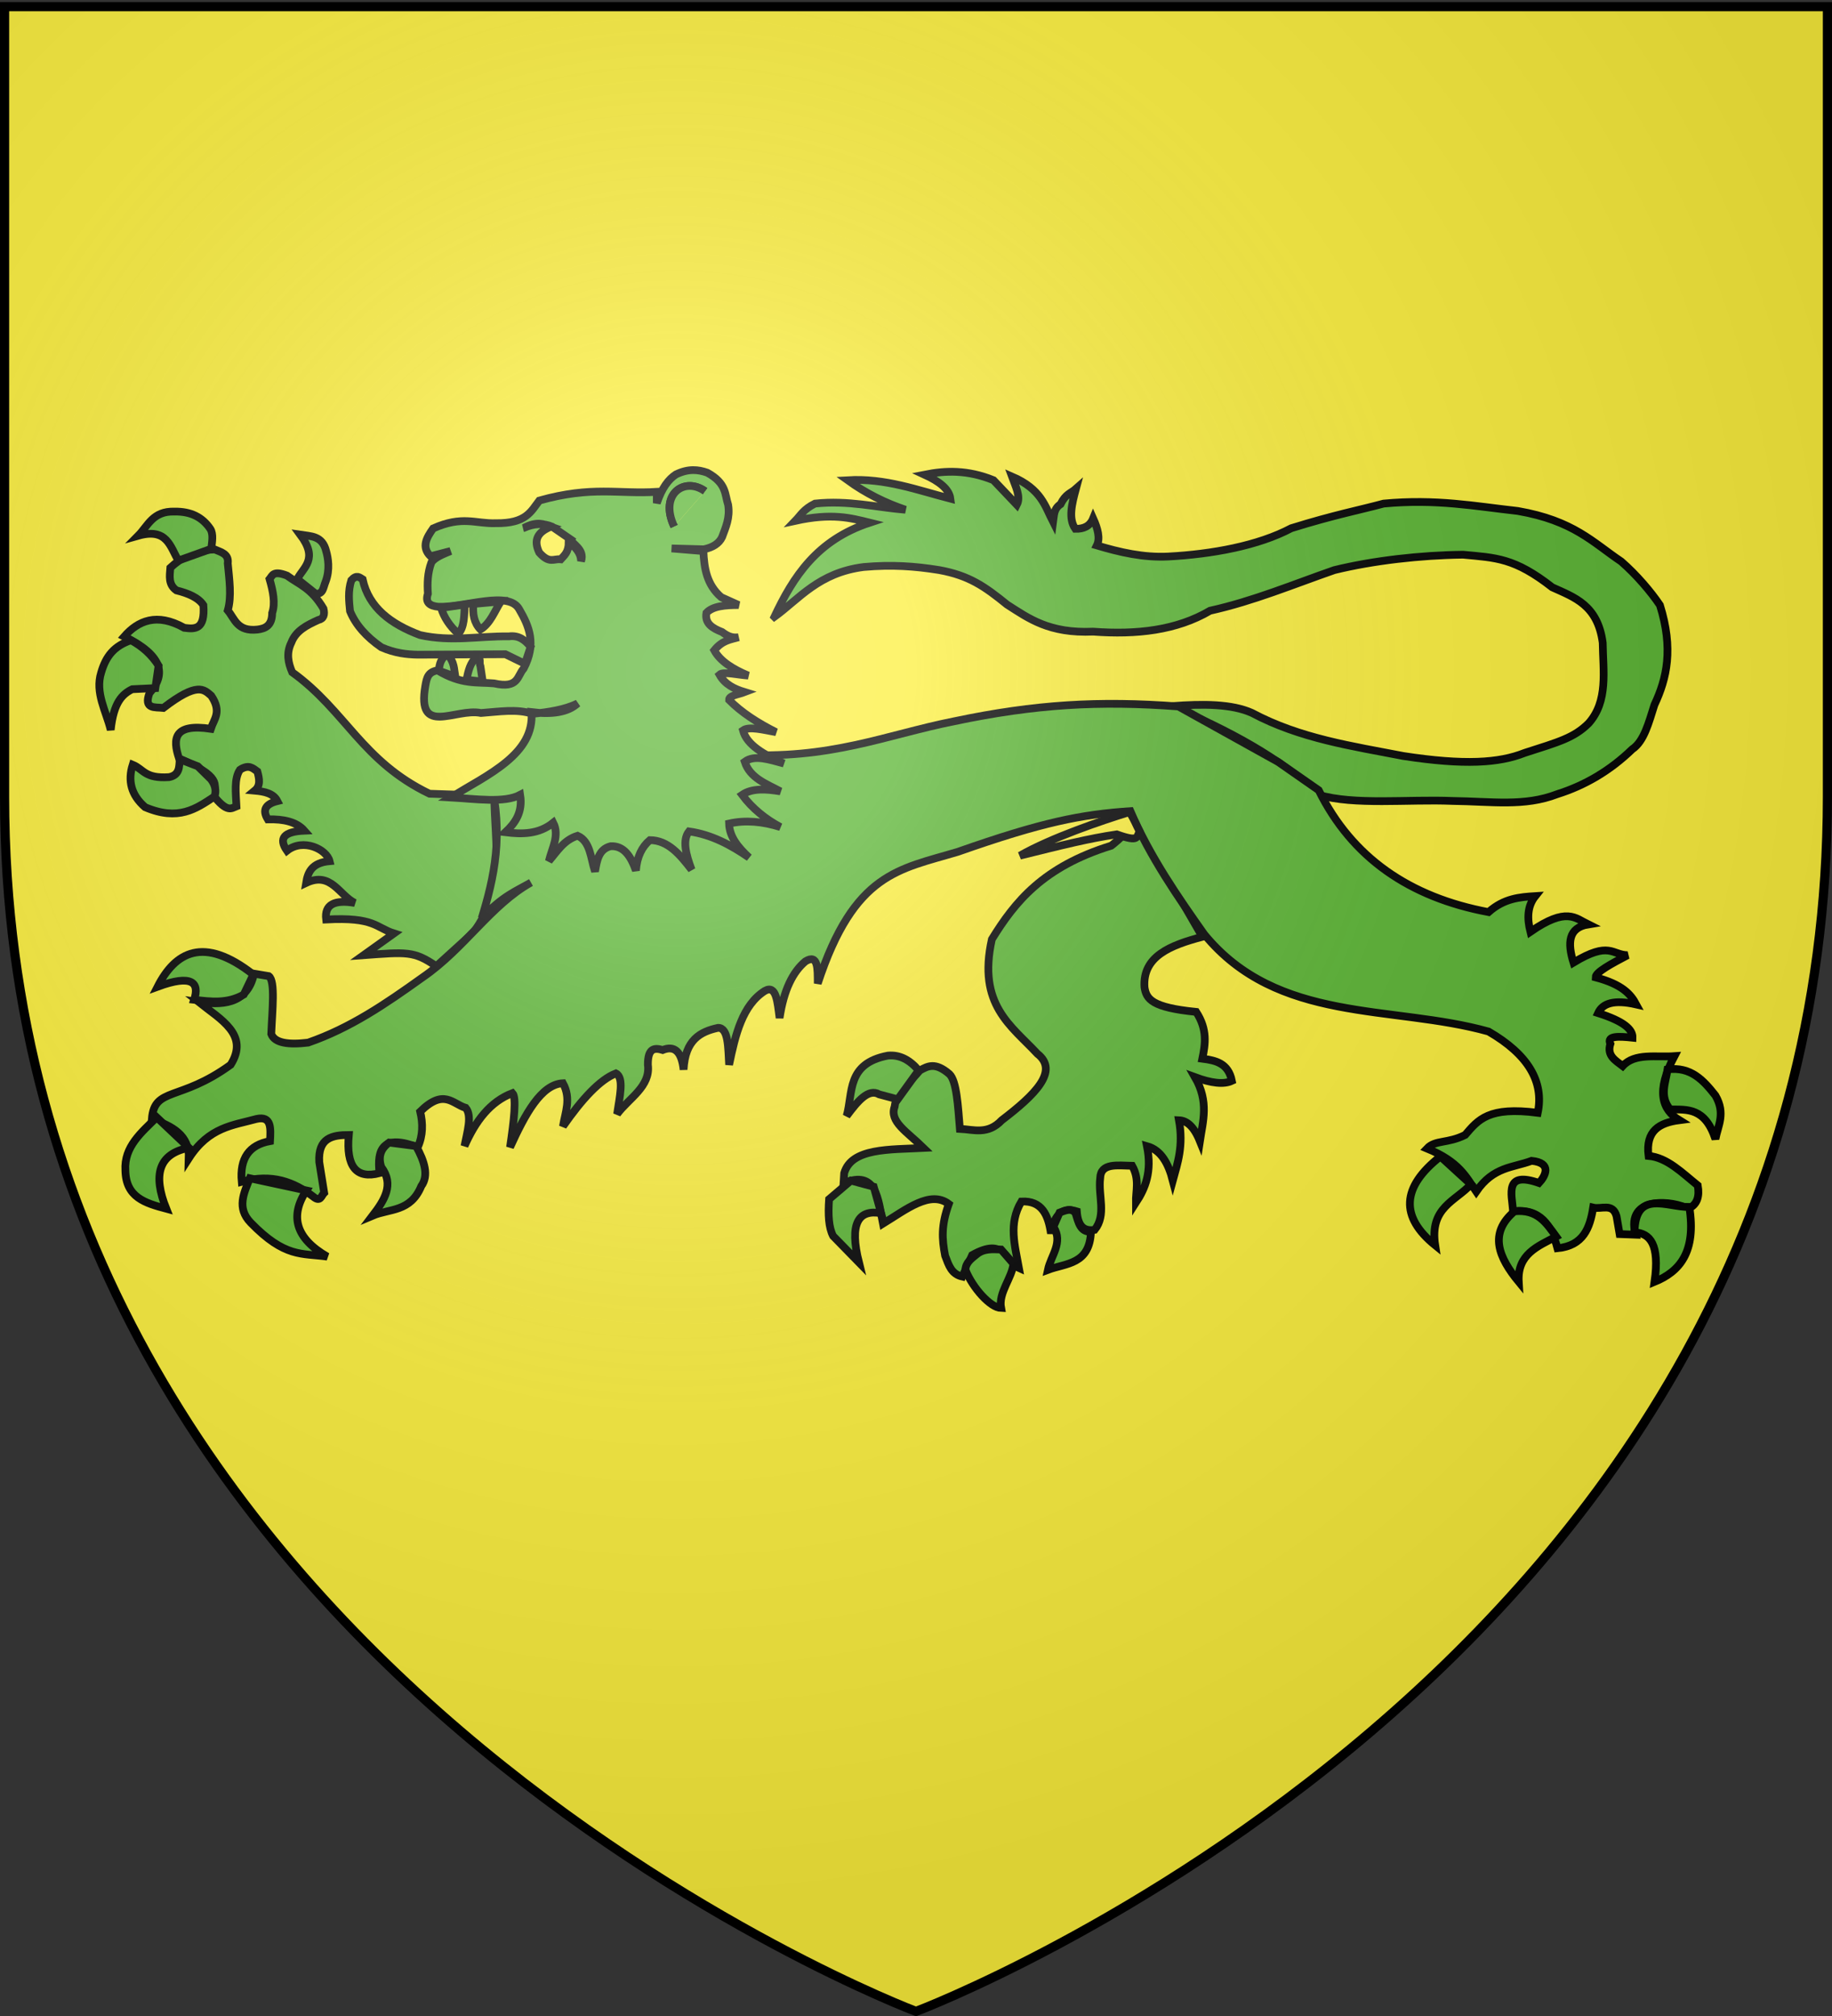
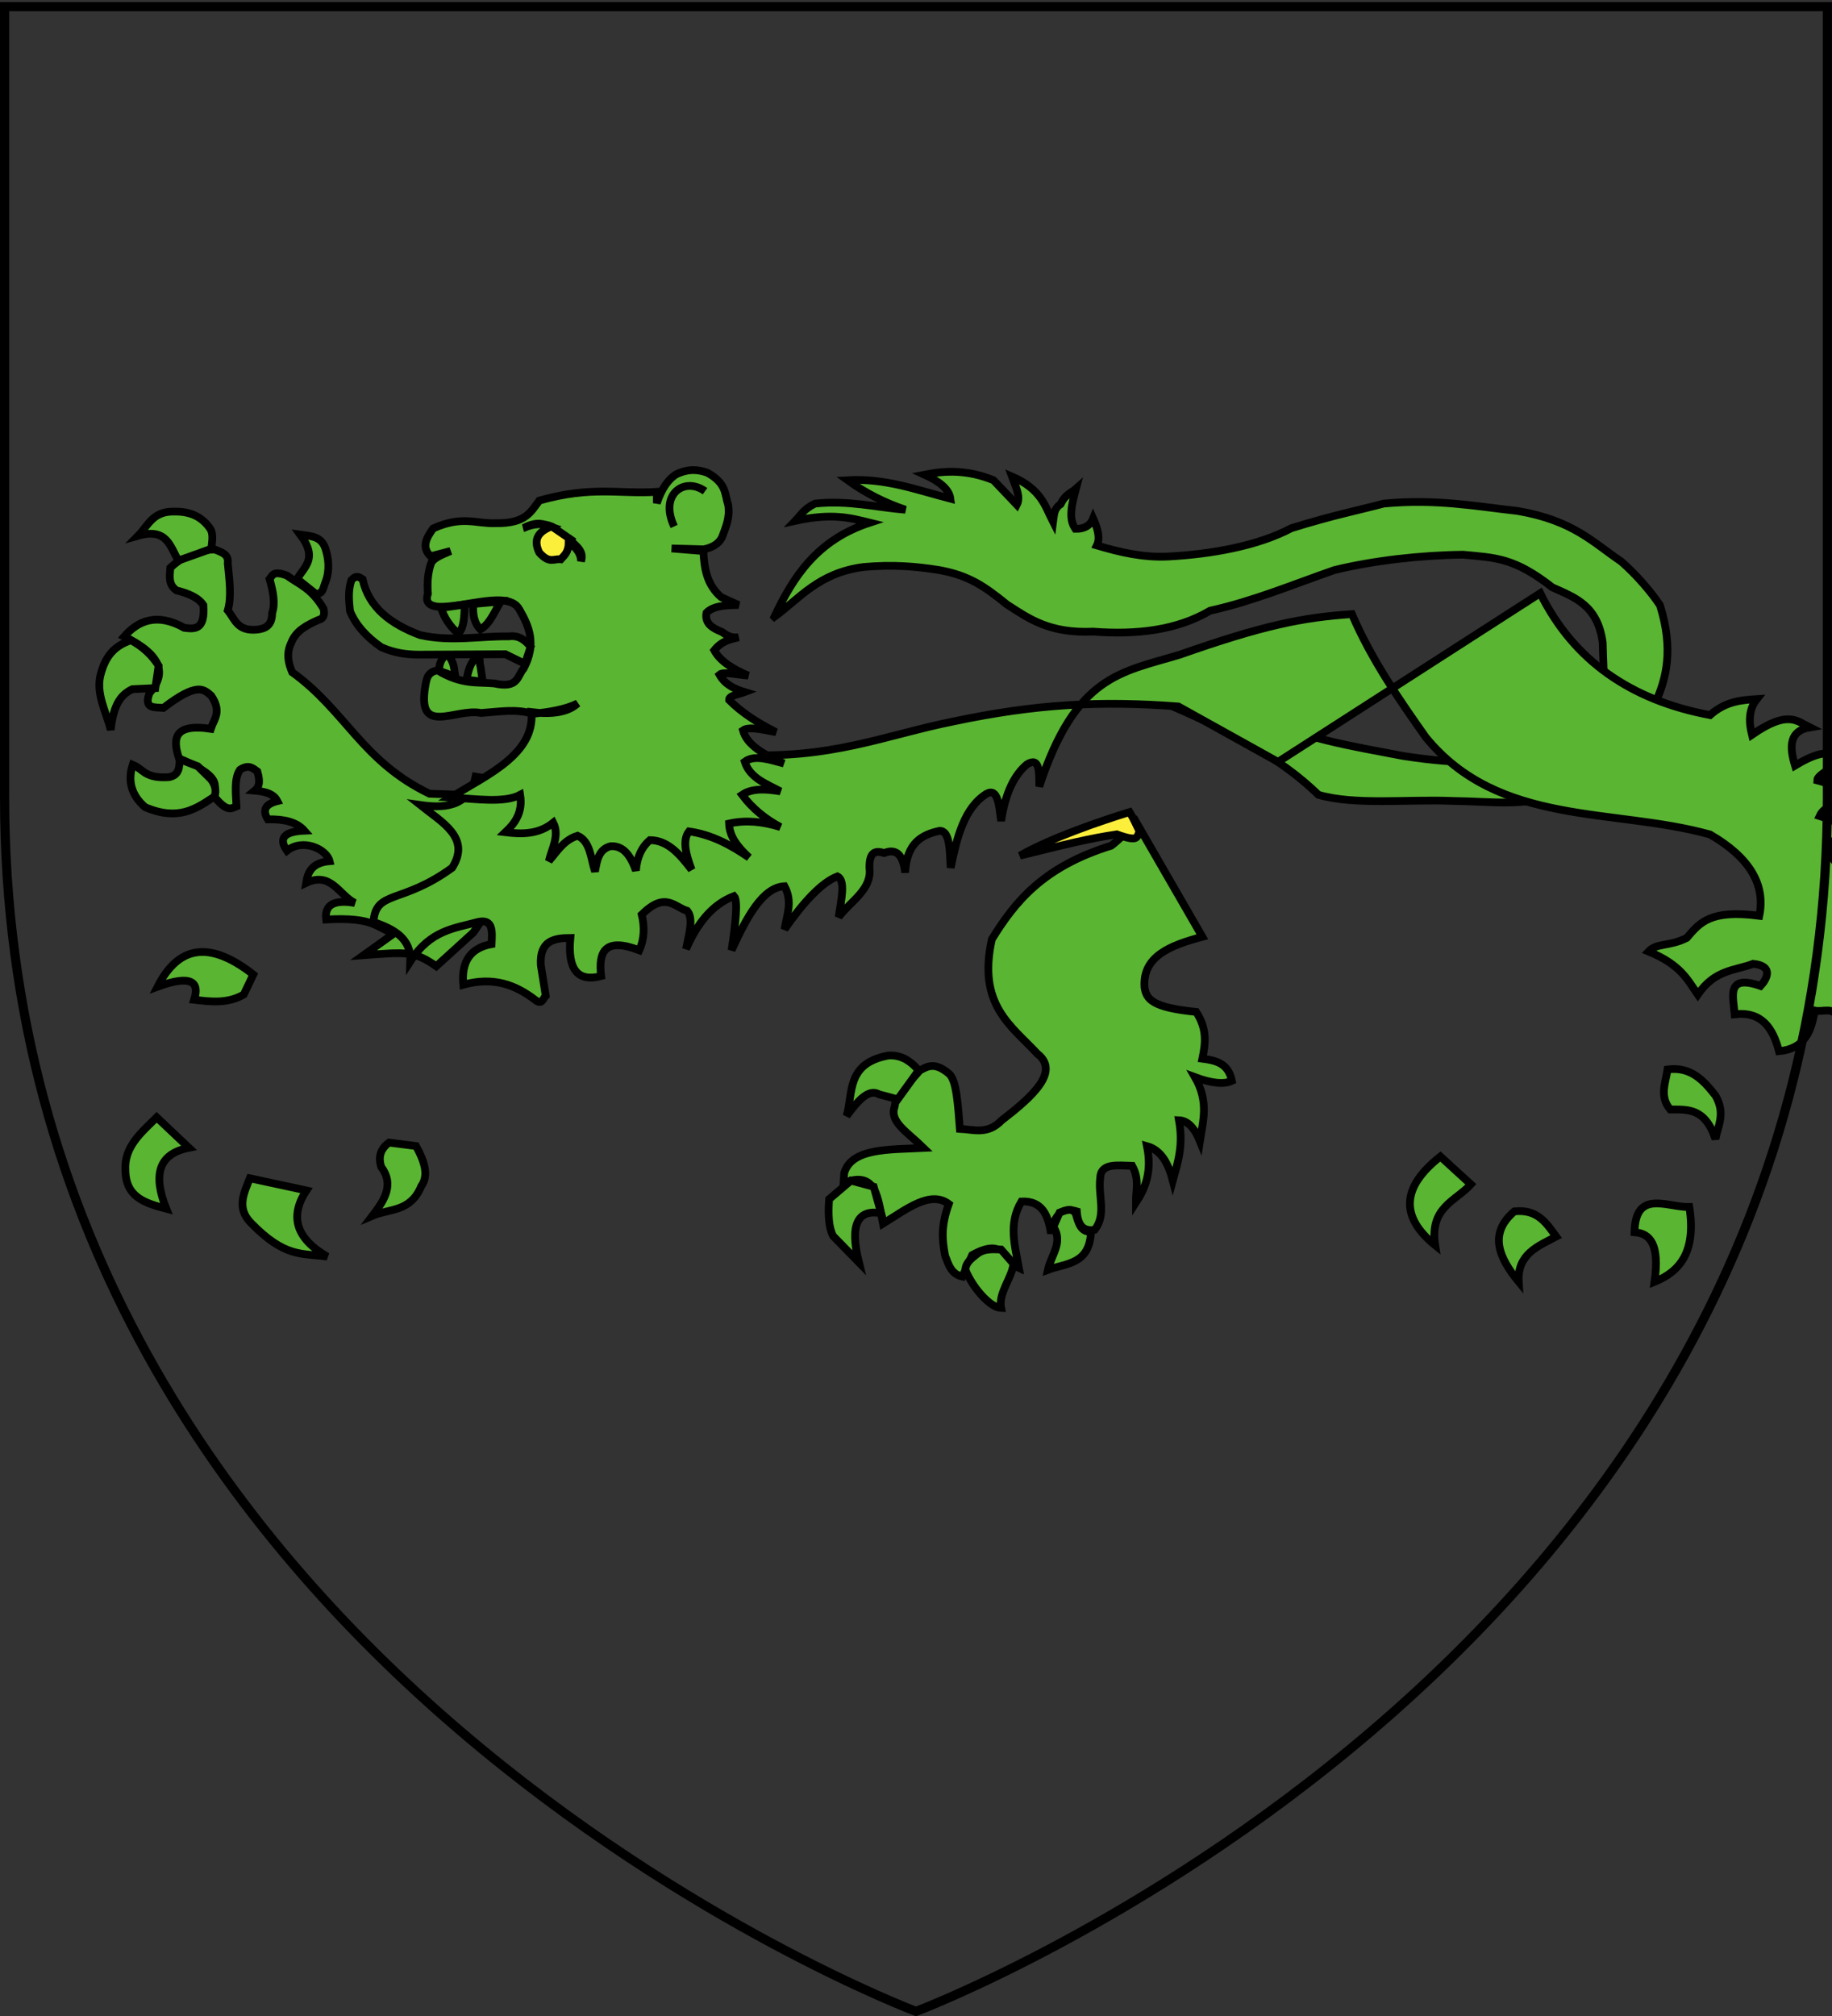
<svg xmlns="http://www.w3.org/2000/svg" xmlns:xlink="http://www.w3.org/1999/xlink" width="600" height="660" version="1.0">
  <rect width="100%" height="100%" fill="#333333" stroke="none" />
  <desc>Flag of Canton of Valais (Wallis)</desc>
  <defs>
    <radialGradient xlink:href="#b" id="c" cx="221.445" cy="226.331" r="300" fx="221.445" fy="226.331" gradientTransform="matrix(1.353 0 0 1.349 -77.63 -85.747)" gradientUnits="userSpaceOnUse" />
    <linearGradient id="b">
      <stop offset="0" style="stop-color:white;stop-opacity:.314" />
      <stop offset=".19" style="stop-color:white;stop-opacity:.251" />
      <stop offset=".6" style="stop-color:#6b6b6b;stop-opacity:.125" />
      <stop offset="1" style="stop-color:black;stop-opacity:.125" />
    </linearGradient>
  </defs>
  <g style="display:inline">
-     <path d="M300 657.947s298.5-112.32 298.5-397.772V1.623H1.5v258.552C1.5 545.626 300 657.947 300 657.947" style="fill:#fcef3c;fill-opacity:1;fill-rule:evenodd;stroke:none" />
    <path d="M253.616 201.951c6.175-13.105 13.919-25.164 31.24-30.837-6.278-1.548-12.358-3.24-24.387-.605 1.815-1.881 2.666-3.762 6.45-5.643 10.949-1.163 20.125 1.25 29.628 2.015-6.569-2.212-12.915-5.314-18.946-9.674 12.393-.723 22.777 3.243 33.66 6.046-.417-3.221-3.764-5.71-8.466-7.86 6.868-1.365 14.104-1.625 22.574 1.814l7.659 8.062c1.378-2.708-.449-6.056-1.613-9.272 9.685 4.183 10.843 9.729 13.504 14.915.293-2.077.087-4.278 2.419-5.845 1.68-3.407 3.36-3.547 5.039-5.039-1.324 4.906-2.56 9.773-.202 13.101 2.668.058 4.786-.802 5.845-3.426 1.523 3.404 2.36 6.533 1.21 8.868 7.585 2.25 15.262 4.038 23.38 3.628 14.214-.759 29.387-3.486 40.31-9.271 14.122-4.4 22.907-6.06 30.233-8.062 17.33-1.609 29.784.851 43.938 2.418 18.31 3.168 24.627 10.334 33.86 16.527 4.97 4.3 9.82 10.01 12.698 14.31 4.47 14.281 2.28 23.966-1.814 32.652-1.83 5.72-3.36 11.89-7.255 14.512-7.367 7.116-15.61 11.895-24.59 14.713-10.743 4.155-21.522 2.371-34.264 2.217-14.635-.615-32.17 1.468-43.938-2.015-12.507-12.208-29.594-21.084-47.97-29.024 10.275-.801 19.666-.719 26.203 2.217 15.784 8.415 32.766 10.847 49.581 14.109 20.025 3.08 31.386 2.296 39.706-1.008 11.282-3.626 16.131-4.914 20.961-9.674 6.507-7.275 4.754-17.091 4.636-26.404-1.644-12.4-9.308-14.852-16.527-18.14-12.406-9.698-18.43-9.655-29.225-10.682-13.938.17-29.328 1.915-42.125 5.04-13.585 4.72-26.486 10.147-40.713 13.302-10.98 6.45-24.1 7.907-38.295 6.852-14.435.637-21.074-4.296-28.217-8.868-7.363-5.982-12.445-9.51-22.17-11.287-7.931-1.267-15.397-1.841-24.792-1.008-14.719 1.868-21.079 10.414-29.225 16.326z" style="fill:#5ab532;fill-opacity:1;fill-rule:evenodd;stroke:#000;stroke-width:2.533;stroke-linecap:butt;stroke-linejoin:miter;stroke-miterlimit:4;stroke-opacity:1;stroke-dasharray:none;display:inline" />
    <path d="M140.676 259.853c-22.137-10.641-27.401-27.106-44.984-39.779-1.32-3.077-1.983-6.236-.285-9.69 1.491-3.926 5.11-5.723 8.836-7.412 1.819-.403 2.168-1.785 1.71-3.705-3.99-6.771-7.98-7.9-11.971-10.832-4.563-1.75-4.762-.009-5.7 1.14 1.152 3.995 1.955 7.873.854 11.117-.03 4.07-2.179 5.113-4.845 5.416-6.584.703-7.36-3.432-9.692-6.271 1.322-4.602.495-10.064 0-15.392.42-3.103-2.15-3.64-4.275-4.56-6.865.2-11.067 2.767-14.537 5.985-.2 2.687-.736 5.457 1.995 7.41 3.9.98 7.205 2.355 8.836 4.846.607 8.11-2.789 7.851-6.27 7.411-9.035-5.054-15.163-2.286-19.668 2.85 12.643 6.177 13.837 12.352 8.266 18.528-1.965 5.368 1.828 4.536 4.56 4.846 11.283-8.65 13.25-6.042 15.678-3.99 3.565 5.3.879 7.648-.143 10.83-12.139-1.816-12.557 3.235-10.404 9.692 13.807 5.851 12.087 8.658 11.117 11.972 4.641 5.906 5.98 4.383 7.696 3.705-.206-4.381-.832-9.042 1.14-11.971 2.936-1.882 4.229-.478 5.7.57.65 2.357 1.11 4.66-.855 6.27 3.178.292 6.11.879 7.411 3.42-3.738.919-5.093 2.79-3.135 5.987 5.193-.14 9.434.81 11.972 3.705q-9.977.427-5.701 6.556c5.324-4.202 13.02-.46 13.967 3.42-5.815.52-7.139 3.604-7.696 7.126 8.188-3.869 10.807 4.021 15.962 6.556-6.626-1.133-10 .47-9.407 5.416 15.982-.844 16.215 2.656 22.233 4.56l-9.976 7.127c14.08-1.03 16.563-1.426 23.813 3.616l12.11-10.999c10.787-14.45 7.005-28.343 6.902-44.773zM103.43 194.409c2.475.055 2.37-1.97 3.226-4.031 1.49-4.017.767-7.793.177-9.876-1.218-5.239-5.15-4.922-8.465-5.442 5.958 7.984 1.068 10.545-1.008 14.512z" style="fill:#5ab532;fill-opacity:1;fill-rule:evenodd;stroke:#000;stroke-width:2.533;stroke-linecap:butt;stroke-linejoin:miter;stroke-miterlimit:4;stroke-opacity:1;stroke-dasharray:none" />
    <path d="M69.184 179.67c.27-2.222.766-4.777-.285-6.484-2.61-3.879-6.394-5.787-11.758-5.701-7.106-.217-8.647 4.625-11.9 7.91 9.534-2.703 10.486 3.628 13.182 8.123zM42.889 209.6c-5.41 1.862-8.157 5.063-9.763 10.617-2.046 6.597 1.647 12.674 3.136 18.741.957-9.09 3.845-11.743 7.054-13.325l7.554-.357 1.069-7.34c-2.239-3.557-5.291-6.3-9.05-8.337zM58.85 248.578c-.14 2.516-.037 5.168-3.49 5.843-8.039.525-8.243-2.565-11.901-4.061-1.631 5.174-.575 9.86 4.062 13.895 10.926 4.636 16.697.529 22.731-3.492.622-1.785.329-3.654-1.14-5.63l-4.347-4.275zM371.206 267.588c.357 2.857-4.928 7.488-7.256 9.27-22.346 6.887-31.593 18.451-39.101 30.637-4.792 21.509 6.37 28.29 14.915 37.488 7.201 5.624-.823 13.487-11.69 21.768-4.569 4.835-9.137 3.035-13.706 2.822-.61-7.438-1.033-15.645-3.426-17.938-4.666-4.007-7.054-2.62-9.675-1.21-3.279 4.044-7.672 6.773-8.263 11.892-1.764 4.884 3.928 8.098 9.473 13.504-11.135.577-23.632-.048-26 8.264l-.202 3.224c10.926-4.4 11.276 5.3 12.9 13.303 7.608-4.672 15.498-11.028 21.565-6.45-2.528 7.054-2.252 11.408-1.209 16.93 1.235 3.242 2.065 6.024 5.644 6.853l3.224-7.054c10.824-6.066 10.694 2.192 15.318 4.232-1.295-7.255-3.559-14.511.807-21.767 6.742-.344 8.793 4.43 9.674 10.48 1.104-6.712 4.14-8.598 8.465-7.255.402 5.417 2.77 6.51 5.845 6.046 3.94-4.902 1.105-10.996 1.814-16.93.154-5.054 5.689-4.13 10.48-4.031 2.487 4.448 1.157 8.132 1.21 12.093 3.076-4.73 5.34-10.09 3.628-18.543 4.664 1.307 7.012 5.7 8.465 11.287 1.593-5.816 3.533-11.344 2.016-19.752 2.526.106 4.863 1.92 6.853 6.853.995-6.57 3.042-12.852-1.613-20.962 5.344 1.979 9.436 2.456 12.093 1.21-1.173-5.839-5.338-6.69-9.674-7.256.972-4.74 1.751-9.524-2.016-15.318-14.509-1.435-16.335-4.166-16.93-8.062-.694-10.182 8.518-13.76 18.946-16.527z" style="fill:#5ab532;fill-opacity:1;fill-rule:evenodd;stroke:#000;stroke-width:2.533;stroke-linecap:butt;stroke-linejoin:miter;stroke-miterlimit:4;stroke-opacity:1;stroke-dasharray:none" />
    <path d="M300.864 350.425c-2.853-3.384-6.15-5.212-10.077-4.837-13.65 2.607-11.339 12.153-13.504 19.752 3.56-4.758 7.121-9.15 10.682-7.054l6.047 1.612zM278.694 386.503l-7.16 6.084c-.362 5.208-.132 9.26 1.315 12.056l8.465 8.667c-3.165-12.634-.326-17.461 7.256-16.125l-2.419-8.666zM316.182 415.728c2.411 5.988 8.207 12.406 11.69 12.496-.967-5.013 3.618-9.873 4.031-14.511l-4.03-4.636c-2.853-.124-5.732-.351-8.063 1.612-1.685 1.362-3.502 2.637-3.628 5.04zM345.004 401.62c3.323 5.139-.839 9.446-1.814 14.108 5.953-2.233 13.701-1.693 14.109-12.496-3.51.18-4.118-3.121-5.039-6.047-1.382-1.891-3.34-.901-5.24-.201z" style="fill:#5ab532;fill-opacity:1;fill-rule:evenodd;stroke:#000;stroke-width:2.533;stroke-linecap:butt;stroke-linejoin:miter;stroke-miterlimit:4;stroke-opacity:1;stroke-dasharray:none" />
-     <path d="m418.579 249.424-32.652-18.14c-25.946-1.96-46.88-.724-73.365 4.837-22.596 4.484-40.589 12.706-70.946 10.884l-81.024 8.062c4.353 18.16 1.312 32.163-2.822 45.55 6.93-7.396 11.214-8.838 16.125-11.69-13.256 7.43-21.747 21.617-35.474 31.04-12.314 8.82-23.697 16.575-37.488 21.364-6.497.786-10.964.15-12.093-2.821.294-7.667 1.418-17.324-.807-18.946l-4.837-.807c-2.205 10.488-11.288 10.252-18.14 9.272 7.178 5.72 16.68 10.723 10.481 20.558-16.673 12.105-24.976 7.158-25.798 17.737 6.614 2.312 12.371 5.284 12.093 12.899 6.638-10.316 14.507-10.787 22.17-12.9 5.012-1.114 4.655 3.139 4.435 7.257-6.829 1.23-9.968 5.622-9.272 13.302 9.976-2.754 17.144.111 23.38 4.837 2.432 2.042 2.674-.295 3.628-1.21l-1.612-10.077c-.453-7.97 4.303-8.839 9.674-8.868q-1.41 15.52 10.078 12.496c-.958-7.944 1.164-12.81 12.496-8.465 1.76-3.897 1.726-7.793.806-11.69 7.791-7.653 10.595-2.483 14.915-1.21 2.166 2.633.482 7.831-.403 12.497 3.578-8.152 8.39-14.541 15.721-17.334 1.33 1.435.528 8.842-.806 17.737 4.987-10.94 10.226-20.62 17.333-20.961 2.773 5.099.73 9.51 0 14.108 6.273-8.995 12.135-15.317 17.334-17.333 2.785 1.404 1.195 7.809.403 13.302 3.862-5.173 11.014-9.031 10.077-16.124-.048-5.6 2.236-5.598 4.838-4.837 3.876-1.564 6.201.49 6.852 6.45.51-9.773 5.46-12.441 11.287-13.706 3.434-.047 3.287 6.47 3.628 12.093 2.05-9.91 4.37-19.548 11.69-24.186 3.796-2.138 4.155 3.743 4.838 8.868 1.397-9.314 4.382-15.136 8.465-18.543 4.194-2.57 4.013 2.518 4.03 7.256 11.958-36.393 26.695-37.338 45.955-43.132 27.627-9.715 40.316-12.202 56.434-13.302 6.504 15.102 15.664 28.236 24.186 40.31 24.058 29.377 61.418 23.005 93.117 31.845 12.961 7.514 18.213 16.404 16.124 26.605-16.105-2.08-19.431 2.181-23.783 7.256-5.813 2.9-9.767 1.541-12.496 4.434 10.556 4.333 12.79 9.26 16.124 14.109 5.641-8.228 12.005-7.777 18.14-10.078 6.877.684 4.455 5.062 2.419 7.256-11.356-3.96-8.962 3.44-8.466 9.271 8.937-1.014 12.514 4.569 14.512 12.094 8.495-.822 10.629-6.641 11.69-13.303 2.662.65 6.427-1.642 7.66 2.822l1.007 5.845 5.24.201c-3.557-13.263 13.04-10.99 17.132-8.465 3.155-1.364 3.823-4.15 3.225-7.659-5.12-4.116-9.985-9.123-16.124-9.674-1.048-8.304 3.653-10.86 10.077-11.69-5.694-3.471-7.703-9.455-1.612-20.962-5.961.44-12.93-1.137-16.93 3.225-2.372-1.83-5.273-3.36-4.031-7.256-1.31-2.705 2.755-2.479 7.256-2.015.096-2.688-2.803-5.375-11.287-8.062 1.448-3.164 5.143-4.49 12.496-2.822-1.799-3.362-4.6-6.569-13.303-8.868-.003-1.72 5.237-4.487 10.481-7.256-5.11-.054-5.878-4.758-17.736 2.419-1.982-6.412-1.734-11.43 4.837-12.497-4.174-2.049-7.05-5.828-18.946 2.419-1.102-4.365-1.036-8.396 1.612-11.69-5.106.325-10.212.712-15.318 5.24-25.942-4.846-44.734-17.863-55.628-39.907z" style="fill:#5ab532;fill-opacity:1;fill-rule:evenodd;stroke:#000;stroke-width:2.533;stroke-linecap:butt;stroke-linejoin:miter;stroke-miterlimit:4;stroke-opacity:1;stroke-dasharray:none" />
+     <path d="m418.579 249.424-32.652-18.14c-25.946-1.96-46.88-.724-73.365 4.837-22.596 4.484-40.589 12.706-70.946 10.884l-81.024 8.062l-4.837-.807c-2.205 10.488-11.288 10.252-18.14 9.272 7.178 5.72 16.68 10.723 10.481 20.558-16.673 12.105-24.976 7.158-25.798 17.737 6.614 2.312 12.371 5.284 12.093 12.899 6.638-10.316 14.507-10.787 22.17-12.9 5.012-1.114 4.655 3.139 4.435 7.257-6.829 1.23-9.968 5.622-9.272 13.302 9.976-2.754 17.144.111 23.38 4.837 2.432 2.042 2.674-.295 3.628-1.21l-1.612-10.077c-.453-7.97 4.303-8.839 9.674-8.868q-1.41 15.52 10.078 12.496c-.958-7.944 1.164-12.81 12.496-8.465 1.76-3.897 1.726-7.793.806-11.69 7.791-7.653 10.595-2.483 14.915-1.21 2.166 2.633.482 7.831-.403 12.497 3.578-8.152 8.39-14.541 15.721-17.334 1.33 1.435.528 8.842-.806 17.737 4.987-10.94 10.226-20.62 17.333-20.961 2.773 5.099.73 9.51 0 14.108 6.273-8.995 12.135-15.317 17.334-17.333 2.785 1.404 1.195 7.809.403 13.302 3.862-5.173 11.014-9.031 10.077-16.124-.048-5.6 2.236-5.598 4.838-4.837 3.876-1.564 6.201.49 6.852 6.45.51-9.773 5.46-12.441 11.287-13.706 3.434-.047 3.287 6.47 3.628 12.093 2.05-9.91 4.37-19.548 11.69-24.186 3.796-2.138 4.155 3.743 4.838 8.868 1.397-9.314 4.382-15.136 8.465-18.543 4.194-2.57 4.013 2.518 4.03 7.256 11.958-36.393 26.695-37.338 45.955-43.132 27.627-9.715 40.316-12.202 56.434-13.302 6.504 15.102 15.664 28.236 24.186 40.31 24.058 29.377 61.418 23.005 93.117 31.845 12.961 7.514 18.213 16.404 16.124 26.605-16.105-2.08-19.431 2.181-23.783 7.256-5.813 2.9-9.767 1.541-12.496 4.434 10.556 4.333 12.79 9.26 16.124 14.109 5.641-8.228 12.005-7.777 18.14-10.078 6.877.684 4.455 5.062 2.419 7.256-11.356-3.96-8.962 3.44-8.466 9.271 8.937-1.014 12.514 4.569 14.512 12.094 8.495-.822 10.629-6.641 11.69-13.303 2.662.65 6.427-1.642 7.66 2.822l1.007 5.845 5.24.201c-3.557-13.263 13.04-10.99 17.132-8.465 3.155-1.364 3.823-4.15 3.225-7.659-5.12-4.116-9.985-9.123-16.124-9.674-1.048-8.304 3.653-10.86 10.077-11.69-5.694-3.471-7.703-9.455-1.612-20.962-5.961.44-12.93-1.137-16.93 3.225-2.372-1.83-5.273-3.36-4.031-7.256-1.31-2.705 2.755-2.479 7.256-2.015.096-2.688-2.803-5.375-11.287-8.062 1.448-3.164 5.143-4.49 12.496-2.822-1.799-3.362-4.6-6.569-13.303-8.868-.003-1.72 5.237-4.487 10.481-7.256-5.11-.054-5.878-4.758-17.736 2.419-1.982-6.412-1.734-11.43 4.837-12.497-4.174-2.049-7.05-5.828-18.946 2.419-1.102-4.365-1.036-8.396 1.612-11.69-5.106.325-10.212.712-15.318 5.24-25.942-4.846-44.734-17.863-55.628-39.907z" style="fill:#5ab532;fill-opacity:1;fill-rule:evenodd;stroke:#000;stroke-width:2.533;stroke-linecap:butt;stroke-linejoin:miter;stroke-miterlimit:4;stroke-opacity:1;stroke-dasharray:none" />
    <path d="M82.963 319.044c-16.32-12.789-25.582-7.33-31.354 3.99 11.247-4.127 13.829-1.417 11.971 4.276 5.416.63 10.832 1.359 16.248-1.71z" style="fill:#5ab532;fill-opacity:1;fill-rule:evenodd;stroke:#000;stroke-width:2.533;stroke-linecap:butt;stroke-linejoin:miter;stroke-miterlimit:4;stroke-opacity:1;stroke-dasharray:none" />
    <path d="M51.324 365.79c-4.889 4.866-10.755 9.57-10.262 17.387.162 8.842 6.468 10.688 13.397 12.542-4.438-11.074-2.59-17.998 7.411-19.953zM81.823 385.742c-1.932 4.846-4.403 9.692.285 14.537 11.211 11.556 16.722 9.93 25.083 11.117-10.468-6.051-12.332-13.332-6.84-21.663zM124.863 382.037c4.35 5.802 1.009 10.906-2.85 15.962 5.603-2.383 12.418-1.13 15.962-9.691 2.528-3.486 1.05-8.116-1.71-13.112l-8.836-1.14c-2.672 1.933-3.692 4.528-2.566 7.981zM471.754 378.617c-12.829 10.074-13.204 19.76-1.71 29.073-1.924-12.47 6.681-14.41 11.686-19.952zM495.982 396.574c-8.51 7.247-5.148 15.087 1.425 23.088-.54-9.053 6.193-11.64 12.257-14.822-3.177-4.37-6.081-9.057-13.682-8.266zM535.317 403.415c5.028.362 8.33 3.793 6.556 16.247 8.27-3.383 13.719-9.788 11.402-24.513-7.3.126-17.67-5.884-17.958 8.266zM547.004 363.224c5.625.035 11.406-.654 14.822 9.692.834-4.473 3.391-8.371 0-14.252-3.906-4.962-8.04-9.558-15.677-8.551-.636 4.37-2.77 8.74.855 13.111z" style="color:#000;fill:#5ab532;fill-opacity:1;fill-rule:evenodd;stroke:#000;stroke-width:2.533;stroke-linecap:butt;stroke-linejoin:miter;stroke-miterlimit:4;stroke-opacity:1;stroke-dasharray:none;stroke-dashoffset:0;marker:none;visibility:visible;display:inline;overflow:visible" />
    <path d="M215.112 164.728c1.675-5.002 3.836-7.82 6.27-9.407 4.092-1.978 7.303-1.61 10.262-.57 6.384 3.516 5.679 7.031 6.84 10.547.657 4.308-.834 7.328-1.994 10.546-1.01 2.119-3.077 3.392-5.986 3.99l-10.547-.284 10.404.855c.258 5.599 1.086 11.008 5.844 15.107l5.7 2.565c-4.356.014-8.439.302-10.546 2.565-.61 3.483 1.986 5.042 5.13 6.271 1.523 1.136 3.144 2.075 5.416 1.71-2.66.783-5.32.968-7.98 4.276 1.97 3.623 6.118 6.157 11.116 8.266-3.289-.197-8.14-1.436-9.406-.285 1.836 3.279 4.925 4.678 8.266 5.7-1.989.763-5.2 1.118-5.131 2.566 4.09 4.14 9.405 7.545 15.392 10.547-4.164-.744-8.833-1.993-10.831-.57 1.245 4.76 6.888 7.95 13.396 10.83-4.695-1.239-9.592-2.983-12.826-.57 1.745 5.382 7.054 7.198 11.686 9.692-4.76-.78-9.284-1.086-12.541 1.14 3.38 4.515 7.64 7.93 12.541 10.547-5.785-1.819-11.411-2.361-16.817-1.14.131 4.39 3.037 7.855 6.556 11.116-5.943-4.077-12.216-7.492-19.668-8.551-2.223 2.812-1.062 7.47.855 12.541-3.796-4.886-7.654-9.64-13.681-9.69-2.626 2.22-4.215 5.476-4.561 9.975-1.659-4.696-3.963-8.194-8.266-7.98-3.969.998-4.488 4.68-5.13 8.265-1.44-4.298-1.483-9.819-5.702-11.686-4.511 1.38-6.68 5.102-9.406 8.266.987-4.18 3.562-8.361 1.425-12.542-4.761 3.831-10.164 3.81-15.677 3.136 3.245-3.049 5.74-6.574 4.846-12.257-5.142 2.745-14.437 1.335-22.803.855 12.366-7.55 27.573-14.212 26.508-27.933 6.64.831 11.886.115 15.107-2.85-4.232 2.083-9.465 2.834-14.821 3.42-5.058-1.741-11.045-.69-16.818-.285-8.4-1.704-21.092 7.844-18.242-8.836.475-2.85.95-4.561 3.99-5.131 7.844 4.76 12.816 3.778 18.528 4.275 8.101 1.824 7.53-2.475 9.691-4.845 4.28-8.125 1.776-13.876-1.425-19.383-3.416-6.307-17.672-.57-26.509-.855-2.782-.275-4.423-1.35-3.42-4.275-.236-3.42-.133-6.841 1.14-10.262 1.29-1.768 3.894-2.661 6.271-3.705l-6.556 1.71c-3.077-3.04-1.294-6.08.855-9.121 9.635-4.296 13.924-1.462 20.523-1.71 9.991.15 11.551-3.916 14.252-7.411 17.399-4.87 25.827-2.05 38.48-2.85z" style="fill:#5ab532;fill-opacity:1;fill-rule:evenodd;stroke:#000;stroke-width:2.533;stroke-linecap:butt;stroke-linejoin:miter;stroke-miterlimit:4;stroke-opacity:1;stroke-dasharray:none" />
    <path d="M171.563 172.828c4.398-2.298 6.551-1.228 8.868-.403-4.556 1.84-5.712 4.478-3.83 8.465 3.345 3.777 4.712 1.945 7.055 2.217 1.11-1.275 2.579-2.233 2.62-5.643 2.182 1.663 3.979 3.52 4.031 6.248 1.352-3.983-3.34-5.785-3.023-6.853l-6.45-4.434c-2.823-1.2-5.91-1.084-9.27.403z" style="fill:#fcef3c;fill-opacity:1;fill-rule:evenodd;stroke:#000;stroke-width:2.533;stroke-linecap:butt;stroke-linejoin:miter;stroke-miterlimit:4;stroke-opacity:1;stroke-dasharray:none" />
    <path d="M152.772 222.541c.613-2.787 1.158-5.62 3.337-7.362 1.648.078.64 1.561 1.238 2.951l.757 5.03zM146.47 214.247c-1.999 1.156-2.592 3.116-2.721 5.34l5.341 1.916c-.41-2.419-.19-4.838-2.62-7.256zM144.454 199.03c.977 3.08 2.787 5.922 5.644 8.465 1.993-2.087 1.931-5.936 2.116-9.574zM155.036 197.72l8.969-.807c-2.045 3.23-3.391 7.157-6.651 9.17-2.123-2.187-2.606-5.104-2.318-8.363z" style="fill:#5ab532;fill-opacity:1;fill-rule:evenodd;stroke:#000;stroke-width:2.533;stroke-linecap:butt;stroke-linejoin:miter;stroke-miterlimit:4;stroke-opacity:1;stroke-dasharray:none" />
    <path d="M173.781 211.759c-1.775-2.19-3.844-3.867-7.126-3.42-9.69-.143-18.847 1.856-29.073-.428-9.585-3.596-16.804-8.965-18.813-18.243-1.025-.64-1.95-1.632-3.705.285-1.152 3.626-.752 6.863-.428 10.12 1.855 4.53 5.367 8.438 10.262 11.828 4.445 1.945 8.279 2.361 11.971 2.423l28.646-.142 6.414 3.135z" style="fill:#5ab532;fill-opacity:1;fill-rule:evenodd;stroke:#000;stroke-width:2.533;stroke-linecap:butt;stroke-linejoin:miter;stroke-miterlimit:4;stroke-opacity:1;stroke-dasharray:none" />
-     <path d="M230.907 160.81c-6.684-4.816-15.117.913-10.119 11.544" style="fill:#fcef3c;fill-opacity:1;fill-rule:evenodd;stroke:#000;stroke-width:2.533;stroke-linecap:butt;stroke-linejoin:miter;stroke-miterlimit:4;stroke-opacity:1;stroke-dasharray:none" />
    <path d="M230.907 160.81c-6.684-4.816-15.117.913-10.119 11.544" style="fill:#5ab532;fill-opacity:1;fill-rule:evenodd;stroke:#000;stroke-width:2.533;stroke-linecap:butt;stroke-linejoin:miter;stroke-miterlimit:4;stroke-opacity:1;stroke-dasharray:none" />
    <path d="M373.256 272.236c-1.37-2.603-1.501-3.375-3.302-6.38-9.407 2.894-25.777 8.475-35.908 14.264 14.577-3.604 22.4-5.579 31.704-6.967 7.484 2.688 6.387.775 7.506-.917z" style="fill:#fcef3c;fill-rule:evenodd;stroke:#000;stroke-width:2.533;stroke-linecap:butt;stroke-linejoin:miter;stroke-opacity:1" />
  </g>
-   <path d="M300 658.5s298.5-112.32 298.5-397.772V2.176H1.5v258.552C1.5 546.18 300 658.5 300 658.5" style="opacity:1;fill:url(#c);fill-opacity:1;fill-rule:evenodd;stroke:none;stroke-width:1px;stroke-linecap:butt;stroke-linejoin:miter;stroke-opacity:1" />
  <path d="M300 658.5S1.5 546.18 1.5 260.728V2.176h597v258.552C598.5 546.18 300 658.5 300 658.5z" style="opacity:1;fill:none;fill-opacity:1;fill-rule:evenodd;stroke:#000;stroke-width:3;stroke-linecap:butt;stroke-linejoin:miter;stroke-miterlimit:4;stroke-dasharray:none;stroke-opacity:1" />
</svg>